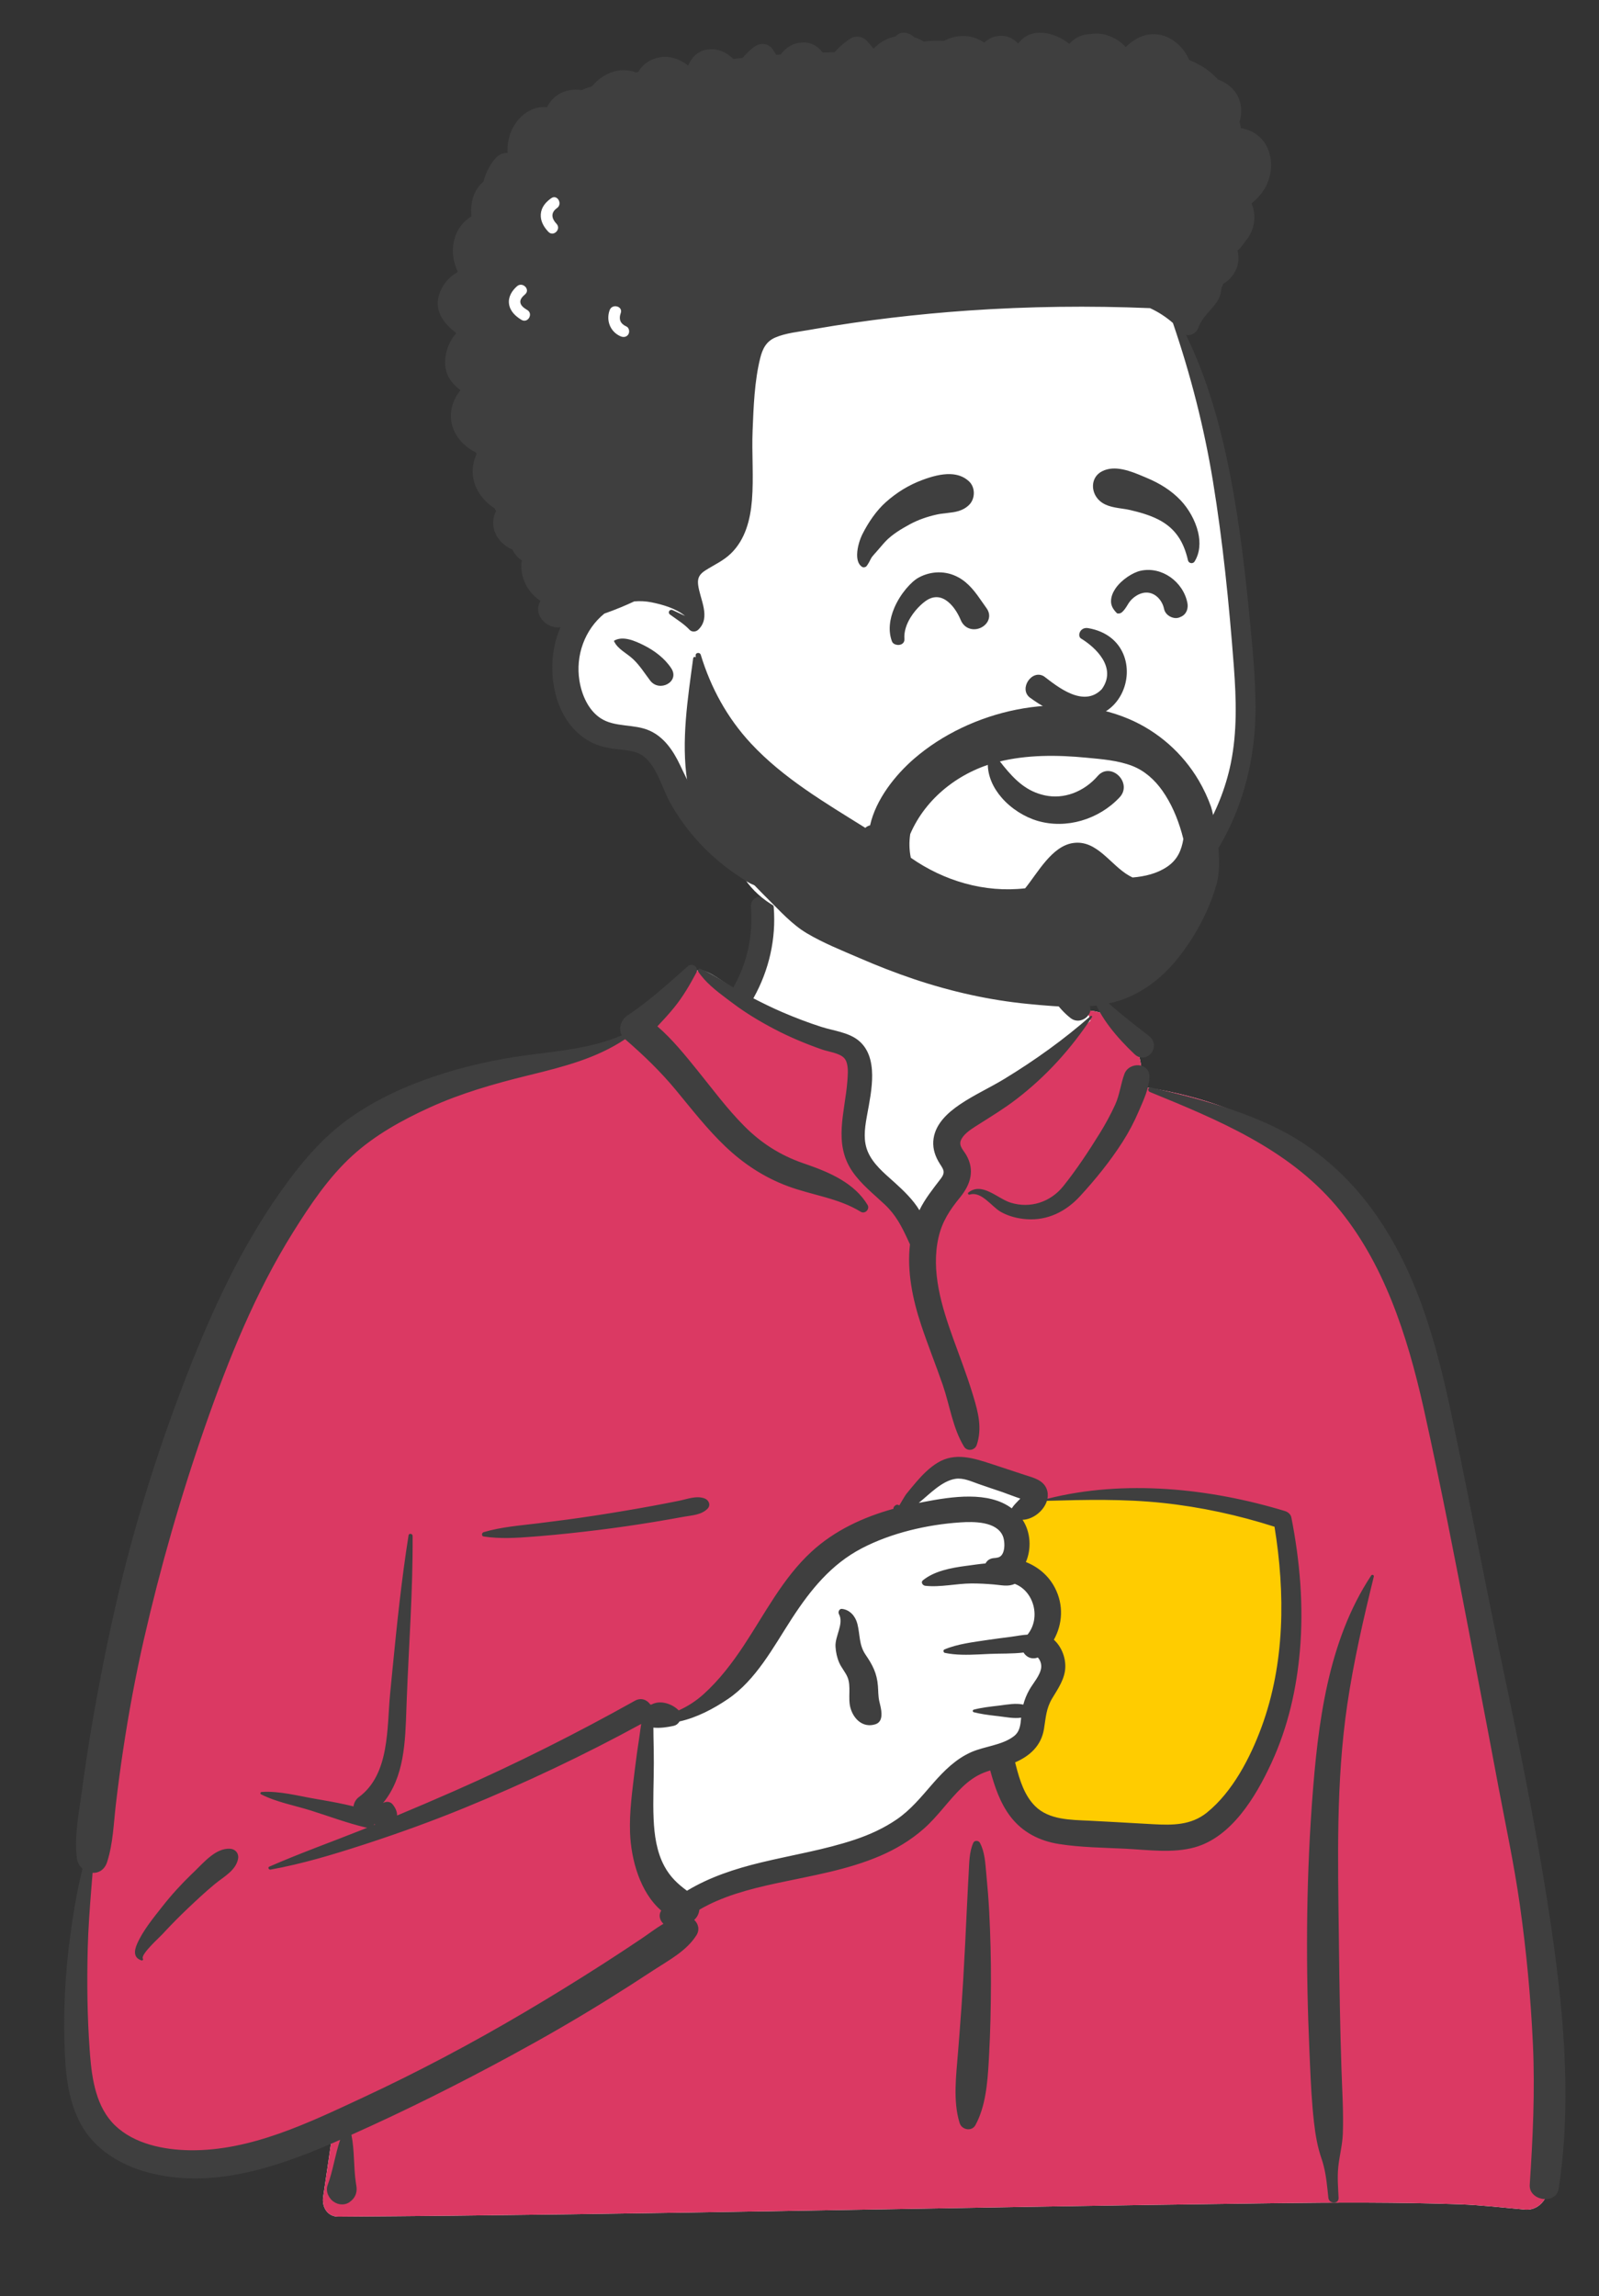
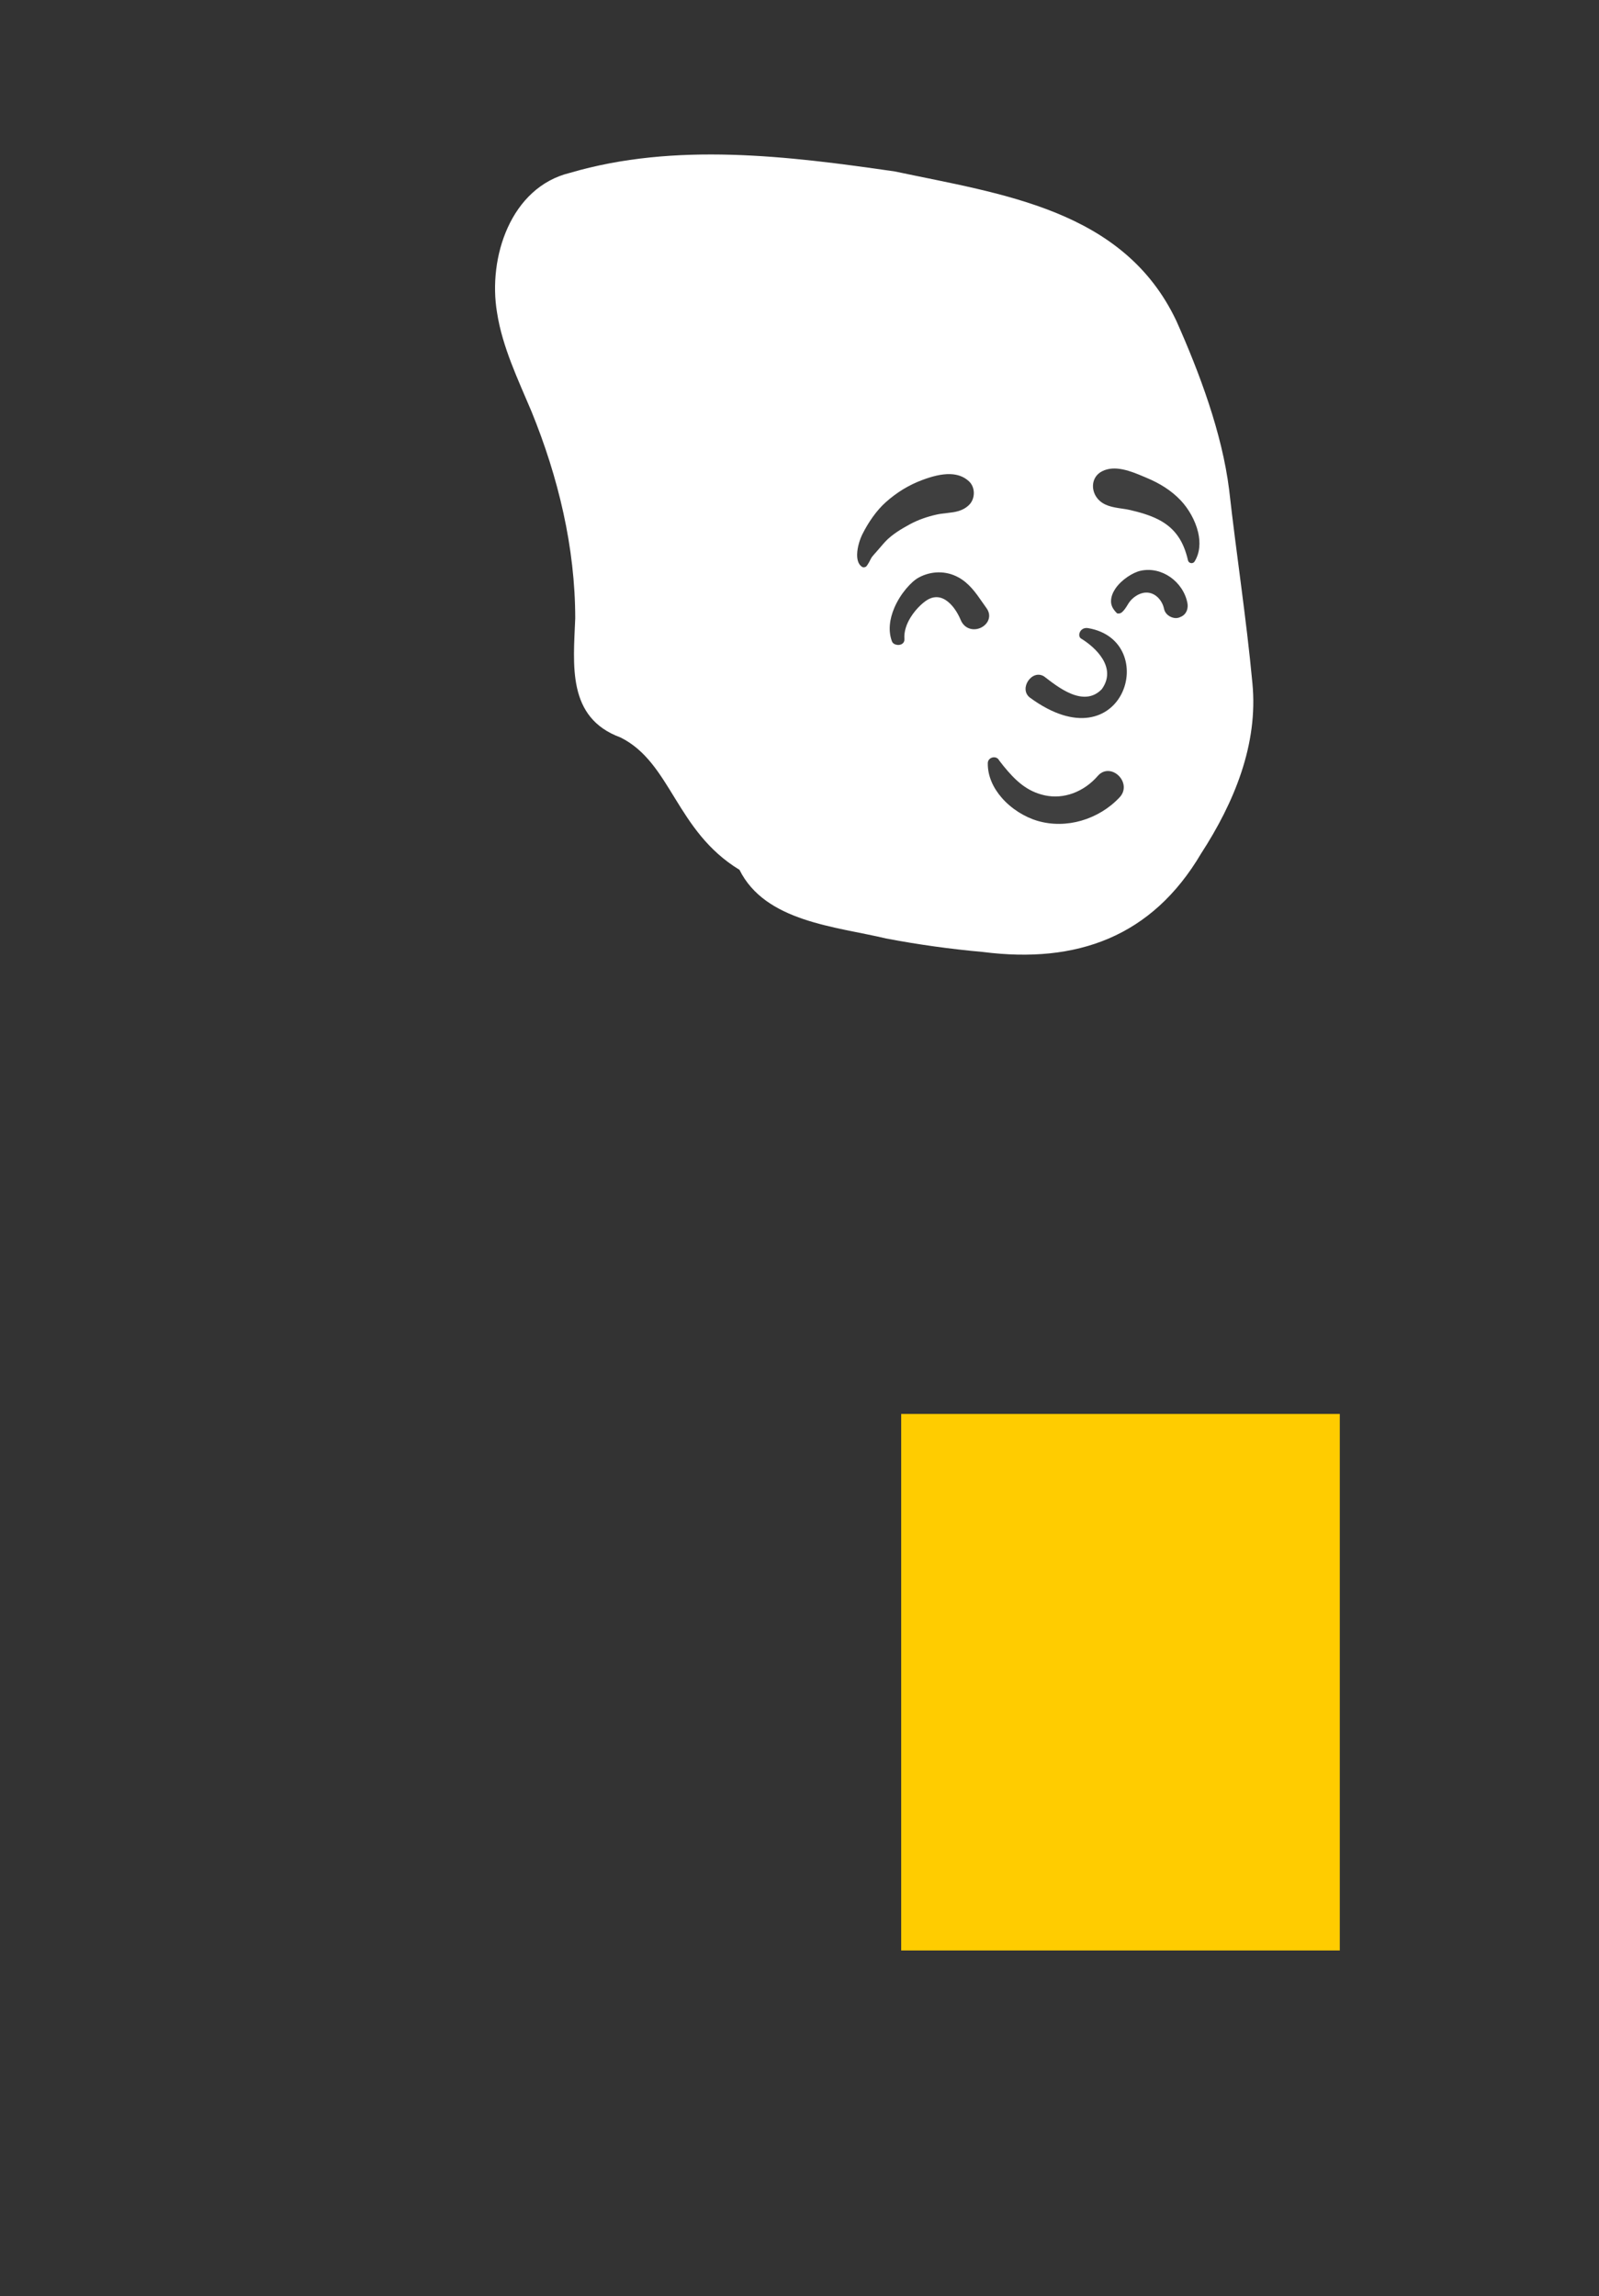
<svg xmlns="http://www.w3.org/2000/svg" width="202" height="290" viewBox="0 0 202 290" fill="none">
  <rect x="0" y="0" width="202" height="290" fill="#333333" stroke="none" />
  <rect x="113.846" y="178.586" width="55.408" height="67.763" fill="#FFCC00" />
-   <path fill-rule="evenodd" clip-rule="evenodd" d="M97.685 112.306C103.658 107.789 118.653 105.758 125.027 110.107C131.323 114.474 132.01 121.537 134.944 128.034C137.712 126.738 142.283 128.594 143.086 131.145C144.081 132.348 144.126 135.729 144.812 137.346C174.68 142.068 179.214 165.193 182.809 191.447C187.565 218.089 198.361 244.672 193.675 272.086C194.285 272.964 194.767 273.817 195.212 274.83C196.279 276.632 194.905 279.184 192.753 279.085C189.968 278.842 187.21 278.511 184.412 278.407C176.655 278.14 168.891 278.172 161.131 278.269L160.073 278.283C120.965 278.767 81.859 279.719 42.749 279.972C41.33 279.974 40.636 278.71 40.825 277.464C41.207 274.954 41.561 272.443 41.93 269.932C32.68 272.358 22.846 272.969 13.621 270.187C12.976 269.534 15.125 269.888 15.466 269.789C6.976 264.028 9.512 251.891 10.264 243.15C14.94 213.197 16.588 180.056 34.655 154.496C42.471 144.066 53.929 135.807 67.096 133.949L67.462 133.899C71.312 133.39 75.603 133.225 78.969 131.145C82.755 128.144 84.368 122.598 88.351 122.546C89.666 122.529 91.455 124.181 93.38 125.303C93.524 122.835 94.863 120.752 95.159 118.839L95.183 118.675C95.492 116.444 95.069 114.437 97.685 112.306ZM161.873 192.239C153.48 186.448 131.797 189.358 131.301 189.682C130.208 190.396 129.737 190.459 129.146 191.386C128.563 191.463 127.98 191.543 127.397 191.625C126.228 192.004 127.094 193.432 128.444 192.922C127.632 196.4 130.022 198.874 130.974 202.312C131.282 203.429 130.985 205.437 130.974 206.578C131.066 208.032 132.685 209.75 132.415 211.209C131.456 216.397 126.249 221.458 128.444 226.489C129.898 229.33 134.272 230.779 137.18 231.745C143.204 234.041 153.701 231.659 157.202 226.489C159.069 223.731 161.232 216.775 162.345 214.618L162.592 211.195C163.2 202.687 163.742 193.528 161.873 192.239Z" fill="white" />
-   <path fill-rule="evenodd" clip-rule="evenodd" d="M88.04 122.562L90.442 124.025L104.393 130.874C107.098 131.626 108.45 132.528 108.45 133.578V144.276C108.45 145.708 110.988 148.952 116.064 154.01L120.754 149.367L120.649 148.759C120.202 146.139 119.979 144.387 119.979 143.502C119.979 142.551 124.567 138.938 133.743 132.664L137.757 128.91L137.329 127.617C139.804 127.734 142.489 129.247 143.086 131.146C144.081 132.349 144.126 135.729 144.812 137.347C174.68 142.068 179.214 165.194 182.809 191.448C187.565 218.089 198.361 244.672 193.675 272.086C194.285 272.964 194.767 273.817 195.212 274.83C196.279 276.633 194.905 279.184 192.753 279.086C189.968 278.843 187.21 278.511 184.412 278.408C176.655 278.14 168.891 278.172 161.131 278.27L160.073 278.284C120.965 278.767 81.859 279.72 42.749 279.973C41.33 279.975 40.636 278.711 40.825 277.464C41.207 274.954 41.561 272.443 41.93 269.932C32.68 272.359 22.846 272.969 13.621 270.187C12.976 269.534 15.125 269.888 15.466 269.789C6.976 264.028 9.512 251.892 10.264 243.15C14.94 213.197 16.588 180.056 34.655 154.497C42.471 144.066 53.929 135.808 67.096 133.949L67.462 133.9L67.83 133.852C71.583 133.378 75.709 133.16 78.969 131.146C82.655 128.223 84.281 122.889 88.04 122.562ZM121.469 185.352C120.1 185.352 117.298 187.462 113.062 191.683L112.688 191.854C107.568 194.216 104.175 196.265 102.511 198.001L102.452 198.064C100.771 199.855 97.442 204.618 92.465 212.352L85.258 216.585H82.531L80.589 230.571L85.258 240.557L95.832 237.02L113.062 232.51L122.948 222.548L128.526 220.689C127.849 222.63 127.604 224.562 128.445 226.489C129.899 229.33 134.272 230.779 137.18 231.745C143.205 234.042 153.702 231.659 157.202 226.489C159.069 223.731 161.232 216.775 162.345 214.618L162.665 210.172C163.24 201.967 163.667 193.477 161.874 192.239C153.48 186.448 131.798 189.358 131.301 189.682C130.208 190.396 129.738 190.459 129.146 191.386L128.841 191.427L130.561 189.109L129.952 188.786C125.605 186.496 122.777 185.352 121.469 185.352ZM128.445 192.923C127.668 196.253 129.825 198.662 130.845 201.878L128.238 196.922L128.238 192.987C128.306 192.971 128.375 192.949 128.445 192.923Z" fill="#DB3963" />
-   <path fill-rule="evenodd" clip-rule="evenodd" d="M86.889 122.044C87.469 121.534 88.326 122.175 87.958 122.863C87.131 124.41 86.282 125.876 85.171 127.244C84.498 128.073 83.777 128.858 83.046 129.633C84.921 131.245 86.53 133.246 88.049 135.121C89.992 137.52 91.829 140.02 94.01 142.214C96.16 144.379 98.538 145.892 101.414 146.901L101.994 147.101C104.883 148.108 107.97 149.468 109.598 152.184C109.919 152.72 109.273 153.382 108.73 153.047C105.9 151.308 102.576 150.958 99.496 149.808C96.522 148.698 93.928 146.989 91.637 144.808C89.35 142.63 87.429 140.153 85.425 137.728C83.444 135.33 81.311 133.282 78.968 131.253C75.352 133.669 71.224 134.72 67.027 135.753L66.569 135.865C62.366 136.899 58.187 138.099 54.244 139.898C50.768 141.484 47.349 143.378 44.518 145.96C41.513 148.699 39.173 152.198 37.032 155.619C32.243 163.274 28.876 171.66 25.912 180.148C22.829 188.977 20.25 197.983 18.168 207.096C17.109 211.731 16.249 216.399 15.543 221.1C15.203 223.364 14.9 225.633 14.635 227.907C14.351 230.335 14.286 232.833 13.536 235.168C13.215 236.169 12.456 236.584 11.696 236.548L11.541 238.466C11.336 241.022 11.146 243.579 11.081 246.151C10.974 250.428 11.023 254.692 11.332 258.96L11.376 259.542C11.62 262.657 12.164 266.156 14.522 268.437C16.964 270.799 20.72 271.542 24.012 271.584C31.679 271.684 39.059 268.086 45.843 264.93C52.831 261.679 59.627 258.071 66.26 254.158C69.639 252.165 72.98 250.106 76.279 247.987C77.898 246.947 79.506 245.889 81.101 244.814C82.015 244.199 82.881 243.524 83.811 242.978C83.356 242.556 83.152 241.893 83.534 241.315C80.845 238.996 79.725 234.859 79.594 231.512C79.489 228.81 79.889 226.115 80.205 223.438C80.365 222.089 80.561 220.741 80.766 219.398C80.847 218.867 80.909 218.299 81.003 217.739C73.741 221.702 66.276 225.231 58.613 228.367C54.685 229.974 50.707 231.419 46.673 232.744L45.856 233.011C42.035 234.253 38.122 235.427 34.171 236.137C33.96 236.175 33.788 235.865 34.014 235.766C37.864 234.079 41.847 232.656 45.755 231.102L46.397 230.843C46.323 230.839 46.247 230.828 46.167 230.809C43.875 230.26 41.601 229.414 39.353 228.701C37.267 228.039 34.924 227.624 32.974 226.625C32.824 226.548 32.908 226.341 33.054 226.331C35.245 226.18 37.624 226.815 39.773 227.188L40.581 227.328C41.933 227.565 43.315 227.82 44.661 228.152C44.709 227.704 44.961 227.255 45.32 226.991C49.263 224.091 48.862 218.233 49.284 213.914L49.597 210.707C50.147 205.095 50.729 199.484 51.613 193.914C51.66 193.616 52.123 193.702 52.125 193.982C52.171 200.887 51.646 207.76 51.383 214.654L51.342 215.785C51.197 220.039 51.083 224.456 48.385 227.729C48.763 227.51 49.273 227.51 49.578 227.871C49.954 228.315 50.17 228.814 50.164 229.303C52.601 228.288 55.028 227.246 57.444 226.184C65.209 222.767 72.811 218.944 80.212 214.807C81.009 214.362 81.766 214.711 82.16 215.298L82.216 215.29C82.226 215.289 82.236 215.288 82.246 215.288L82.302 215.286C82.304 215.286 82.306 215.286 82.308 215.286C83.35 214.717 84.769 215.122 85.663 215.951C85.69 215.976 85.712 216.003 85.736 216.03C86.868 215.525 87.924 214.844 88.884 213.98C90.846 212.214 92.509 210.029 93.958 207.839C96.627 203.804 98.894 199.318 102.5 195.997C105.429 193.298 109.061 191.618 112.871 190.564C112.855 190.453 112.897 190.335 112.974 190.257C113.17 190.058 113.31 189.989 113.563 190.11C113.583 190.12 113.595 190.133 113.603 190.148L113.975 189.517C114.178 189.174 114.386 188.83 114.458 188.739C114.891 188.198 115.336 187.661 115.788 187.136C116.554 186.246 117.428 185.368 118.439 184.751C120.653 183.4 122.98 184.164 125.256 184.903C126.631 185.349 128.002 185.81 129.375 186.262L129.516 186.308C130.54 186.635 131.738 186.921 132.196 187.998C132.377 188.424 132.405 188.867 132.321 189.296C142.043 186.84 152.842 187.968 162.33 190.851C162.694 190.961 163.058 191.259 163.135 191.65C164.222 197.186 164.706 202.864 164.214 208.495C163.79 213.356 162.705 218.119 160.662 222.569L160.546 222.821C158.625 226.945 155.581 232.028 150.932 233.321C148.125 234.102 145.021 233.641 142.158 233.498C139.376 233.359 136.532 233.339 133.776 232.905C131.322 232.518 129.171 231.425 127.654 229.443C126.346 227.733 125.657 225.667 125.092 223.611C124.834 223.693 124.577 223.779 124.325 223.878C123.258 224.291 122.355 224.959 121.538 225.744C119.813 227.403 118.475 229.418 116.67 231.001C115.037 232.434 113.175 233.549 111.178 234.406C107.04 236.181 102.601 236.891 98.225 237.832L97.919 237.898C94.624 238.616 91.261 239.498 88.353 241.201C88.296 241.703 88.066 242.175 87.697 242.484C88.21 242.962 88.427 243.72 87.977 244.431C86.718 246.415 84.549 247.544 82.602 248.813L82.475 248.896C80.56 250.157 78.628 251.393 76.68 252.604C72.72 255.066 68.678 257.393 64.579 259.617C57.985 263.194 51.25 266.569 44.393 269.63C44.804 271.64 44.654 273.714 44.964 275.738L45.011 276.027C45.143 276.778 44.965 277.407 44.444 277.898L44.388 277.948L44.389 277.941L44.34 277.986L44.324 277.999L44.33 277.995C44.27 278.05 44.208 278.101 44.144 278.144L44.064 278.196C43.562 278.498 42.916 278.495 42.402 278.228L42.343 278.196L42.245 278.139C41.566 277.752 41.097 276.791 41.379 276.027C42.071 274.151 42.333 272.149 42.972 270.26L42.465 270.485L41.797 270.774C34.568 273.879 26.537 276.493 18.661 274.377C15.18 273.441 11.928 271.463 10.186 268.238C8.473 265.064 8.23 261.38 8.14 257.85C8.027 253.493 8.262 249.07 8.841 244.75C9.229 241.851 9.699 238.897 10.423 236.027C10.051 235.701 9.777 235.233 9.704 234.653C9.363 231.912 9.961 229.063 10.327 226.336C10.685 223.674 11.081 221.018 11.528 218.369C12.43 213.02 13.479 207.683 14.7 202.397C16.874 192.989 19.744 183.749 23.199 174.729L23.501 173.943C26.694 165.699 30.391 157.631 35.538 150.388C38.001 146.923 40.603 143.782 44.083 141.285C47.342 138.945 51.019 137.261 54.813 135.973C58.612 134.685 62.516 133.821 66.489 133.284C70.524 132.739 74.784 132.404 78.548 130.761C78.072 129.913 78.48 128.768 79.281 128.243C81.978 126.473 84.472 124.171 86.889 122.044ZM173.22 198.992C173.333 198.821 173.601 198.929 173.552 199.13C172.24 204.467 171.009 209.815 170.205 215.253C168.753 225.069 169.02 235.013 169.139 244.902L169.145 245.413C169.206 250.74 169.291 256.067 169.468 261.391C169.558 264.082 169.735 266.799 169.638 269.491C169.586 270.952 169.194 272.333 169.055 273.776C168.933 275.038 169.042 276.319 169.102 277.583C169.143 278.423 167.895 278.387 167.81 277.583L167.701 276.542C167.56 275.226 167.386 273.917 166.951 272.657C166.429 271.142 166.178 269.653 165.997 268.062C165.719 265.624 165.596 263.161 165.489 260.705L165.416 259.007C164.968 248.745 164.984 238.436 165.708 228.185L165.761 227.453C166.478 217.763 167.723 207.294 173.22 198.992ZM145.261 137.921C144.918 137.781 145.038 137.267 145.418 137.356L146.108 137.52C151.163 138.723 156.127 140.026 160.846 142.263C165.567 144.502 169.565 147.845 172.741 151.956C178.916 159.946 181.482 169.656 183.508 179.357C185.759 190.137 187.809 200.956 190.079 211.733L190.501 213.74C192.602 223.777 194.586 233.82 196.048 243.976L196.153 244.712C197.627 255.156 198.513 265.961 196.905 276.432C196.587 278.503 193.116 277.987 193.251 275.941C193.643 270.024 193.924 264.138 193.653 258.208C193.381 252.277 192.821 246.372 191.986 240.493C191.283 235.545 190.236 230.659 189.309 225.75L189.164 224.975C188.388 220.8 187.587 216.63 186.789 212.459L185.596 206.214C183.807 196.863 181.984 187.505 179.924 178.213L179.802 177.666C177.785 168.727 174.813 159.362 168.765 152.264C162.628 145.059 153.843 141.431 145.261 137.921ZM122.961 232.741C123.109 232.415 123.625 232.45 123.784 232.741C124.406 233.881 124.475 235.335 124.592 236.622L124.605 236.754C124.754 238.324 124.887 239.899 124.968 241.474C125.121 244.463 125.195 247.448 125.186 250.441C125.176 253.508 125.114 256.572 124.947 259.634L124.902 260.455C124.75 263.116 124.495 266.085 123.222 268.412C122.759 269.258 121.5 269.009 121.232 268.154C120.354 265.353 120.805 262.032 121.03 259.163L121.205 256.925C121.378 254.686 121.543 252.447 121.674 250.205C121.854 247.139 122.002 244.07 122.144 241.002C122.191 240.006 122.241 239.009 122.294 238.013L122.375 236.518C122.444 235.268 122.439 233.897 122.961 232.741ZM24.207 236.711L24.596 236.338C25.79 235.178 27.298 233.391 29.063 233.502C29.766 233.546 30.215 234.126 30.069 234.814C29.757 236.283 28.247 237.046 27.161 237.943C25.97 238.926 24.848 239.976 23.729 241.037C22.735 241.977 21.78 242.944 20.847 243.941L20.499 244.316C20.165 244.679 17.784 246.817 18.042 247.371L18.056 247.396C18.127 247.503 18.008 247.649 17.889 247.611C16.861 247.289 16.926 246.414 17.314 245.528C18.061 243.824 19.368 242.249 20.51 240.794C21.649 239.343 22.881 237.992 24.207 236.711ZM126.685 193.997C125.89 192.132 122.962 192.171 121.3 192.283C117.114 192.563 112.585 193.615 108.861 195.558C105 197.573 102.399 200.8 100.071 204.369L99.963 204.537C97.694 208.039 95.51 212.184 91.958 214.592C90.149 215.818 88.036 216.938 85.841 217.424C85.69 217.687 85.446 217.895 85.126 217.971L84.977 218.005C84.352 218.142 83.381 218.293 82.542 218.203C82.547 218.61 82.543 219.015 82.554 219.401C82.583 220.507 82.596 221.619 82.596 222.726C82.596 225.046 82.471 227.371 82.568 229.69C82.654 231.742 82.946 233.886 83.938 235.72C84.666 237.066 85.626 237.956 86.785 238.807C89.637 237.081 92.862 236.029 96.134 235.238C100.092 234.281 104.145 233.642 108.013 232.345C109.874 231.721 111.664 230.904 113.286 229.794C115.007 228.615 116.321 227.02 117.674 225.461L117.885 225.218C119.265 223.646 120.772 222.142 122.722 221.289C124.402 220.555 126.616 220.424 128.085 219.288C128.853 218.694 128.918 217.831 128.998 216.948C128.058 217.081 127.062 216.867 126.124 216.758L125.638 216.702C124.752 216.597 123.886 216.482 123.013 216.258C122.851 216.216 122.851 215.974 123.013 215.932C124.044 215.667 125.067 215.555 126.124 215.432L126.373 215.401C127.329 215.276 128.335 215.088 129.274 215.297C129.442 214.661 129.685 214.054 130.026 213.445C130.505 212.591 131.411 211.621 131.534 210.623C131.57 210.325 131.5 209.973 131.359 209.71L131.31 209.62C131.25 209.514 131.18 209.407 131.077 209.341C131.065 209.354 131.041 209.369 130.989 209.385C130.267 209.611 129.636 209.26 129.302 208.719C127.883 208.894 126.333 208.835 125.002 208.894L123.656 208.958C122.218 209.024 120.714 209.052 119.363 208.764C119.174 208.724 119.117 208.412 119.306 208.332C120.967 207.626 122.983 207.401 124.762 207.13C125.755 206.978 126.756 206.863 127.752 206.729C128.416 206.64 129.12 206.494 129.807 206.458C131.531 204.328 130.602 200.966 128.204 200.049C127.33 200.43 126.544 200.208 125.59 200.127C124.637 200.046 123.682 199.991 122.725 199.995C120.808 200.003 118.777 200.504 116.878 200.288C116.569 200.253 116.282 199.845 116.59 199.596C118.043 198.418 120.125 198.034 121.97 197.783L122.352 197.733C122.971 197.652 123.723 197.535 124.503 197.465C124.679 197.123 124.996 196.865 125.471 196.801C125.612 196.781 125.754 196.77 125.896 196.758L125.894 196.744C127.053 196.689 127.003 194.744 126.685 193.997ZM47.308 230.384C47.287 230.415 47.265 230.445 47.241 230.474L47.204 230.516L47.395 230.44L47.308 230.384ZM146.918 189.829C142.038 189.308 137.151 189.418 132.256 189.558C131.864 190.829 130.502 191.913 129.181 191.954C130.215 193.517 130.322 195.633 129.597 197.29C131.137 197.899 132.463 198.992 133.268 200.55C134.385 202.708 134.239 205.11 133.135 207.105C134.077 207.952 134.633 209.327 134.577 210.623C134.515 212.069 133.648 213.303 132.927 214.5C132.148 215.794 132.122 216.934 131.883 218.383C131.532 220.504 130.092 221.791 128.238 222.594L128.337 222.979C128.815 224.827 129.409 226.776 130.775 228.127C132.532 229.865 135.258 229.849 137.579 229.959L137.691 229.964C139.817 230.07 141.942 230.193 144.067 230.313L145.661 230.402C148.107 230.535 150.457 230.551 152.454 228.945C155.715 226.323 157.951 221.983 159.366 218.142C162.335 210.078 162.371 201.23 161.008 192.832C156.436 191.368 151.692 190.338 146.918 189.829ZM106.332 203.206L106.368 203.209C107.373 203.323 108.063 204.131 108.309 205.089C108.666 206.483 108.491 207.742 109.35 209C110.234 210.293 110.778 211.329 110.906 212.926C110.959 213.584 110.935 214.24 111.082 214.883L111.189 215.334C111.302 215.815 111.395 216.278 111.339 216.794C111.287 217.265 111.056 217.631 110.581 217.782C109.032 218.274 107.835 217.141 107.435 215.707C107.09 214.468 107.551 212.992 107.063 211.829C106.793 211.185 106.295 210.646 106.013 209.996C105.734 209.353 105.594 208.681 105.549 207.982C105.464 206.659 106.642 205.07 105.985 203.872C105.845 203.616 106.004 203.199 106.332 203.206ZM85.754 189.558C86.803 189.346 87.993 188.861 89.028 189.264C89.559 189.472 89.822 190.116 89.373 190.564C88.593 191.34 87.459 191.383 86.408 191.567L86.316 191.583C85.073 191.811 83.829 192.028 82.582 192.233C80.237 192.619 77.887 192.96 75.528 193.25C73.106 193.547 70.677 193.812 68.244 194.012L67.302 194.088C65.248 194.252 63.109 194.375 61.093 194.062C60.8 194.017 60.847 193.593 61.093 193.519C63.302 192.855 65.725 192.677 68.008 192.396C70.436 192.097 72.86 191.781 75.277 191.406C77.691 191.032 80.101 190.63 82.503 190.186C83.588 189.985 84.672 189.776 85.754 189.558ZM123.608 187.426C122.688 187.102 121.675 186.623 120.677 186.783C118.957 187.06 117.426 188.725 116.064 189.821L116.748 189.689C120.246 189.021 124.879 188.302 127.816 190.511C127.824 190.498 127.829 190.485 127.838 190.473C128.075 190.115 128.35 189.836 128.649 189.53C128.678 189.503 128.706 189.476 128.733 189.447L128.895 189.276L128.525 189.149C127.732 188.871 126.794 188.512 126.645 188.459L126.635 188.456C125.625 188.116 124.614 187.78 123.608 187.426ZM94.865 114.599C94.721 112.76 97.603 112.775 97.746 114.599C98.057 118.581 97.155 122.525 95.213 126.016C95.199 126.041 95.183 126.064 95.168 126.088C96.383 126.715 97.611 127.317 98.867 127.856C100.473 128.544 102.11 129.172 103.776 129.704C105.283 130.185 107.139 130.375 108.406 131.377C111.077 133.49 110.074 137.874 109.56 140.716L109.48 141.165C109.224 142.627 109.039 144.128 109.66 145.531C110.323 147.03 111.663 148.143 112.859 149.215L113.101 149.433C114.16 150.391 115.371 151.556 116.148 152.856C116.857 151.399 117.825 150.209 118.847 148.869C119.577 147.912 119.057 147.597 118.533 146.663C118.029 145.763 117.782 144.805 117.94 143.779C118.231 141.885 119.756 140.516 121.273 139.488C123.066 138.274 125.066 137.375 126.918 136.246C130.725 133.926 134.433 131.274 137.773 128.328C137.865 128.246 138.025 128.353 137.951 128.464C135.313 132.45 132.219 135.894 128.416 138.818C126.875 140.003 125.255 140.986 123.625 142.02L123.156 142.319C122.501 142.74 121.685 143.303 121.389 144.02C121.091 144.741 121.726 145.285 122.068 145.883C123.153 147.78 122.63 149.55 121.343 151.159L121.283 151.233C120.004 152.798 119.034 154.254 118.571 156.253C117.575 160.549 118.962 165.024 120.414 169.056L120.472 169.215C121.257 171.389 122.092 173.547 122.775 175.756L122.963 176.366C123.581 178.398 124.088 180.402 123.394 182.491C123.158 183.202 122.182 183.37 121.777 182.701C120.347 180.343 119.991 177.505 119.095 174.912C118.221 172.385 117.218 169.904 116.375 167.367C115.288 164.1 114.561 160.584 114.956 157.157C114.944 157.137 114.931 157.118 114.922 157.097L114.645 156.496C113.891 154.87 113.163 153.449 111.791 152.152C110.361 150.8 108.808 149.602 107.683 147.965C105.238 144.408 106.75 140.452 107.045 136.563L107.079 136.086C107.132 135.279 107.162 134.181 106.631 133.623C106.033 132.993 104.632 132.833 103.84 132.554C101.791 131.835 99.773 130.996 97.85 129.988C96.02 129.03 94.247 127.97 92.597 126.729L91.76 126.104C90.44 125.115 89.071 124.035 88.186 122.689C88.084 122.534 88.258 122.284 88.443 122.358C89.92 122.953 91.269 123.9 92.651 124.723C92.672 124.673 92.697 124.623 92.725 124.572C94.435 121.499 95.138 118.094 94.865 114.599ZM142.042 135.653C142.631 134.05 145.313 134.174 145.206 136.078C145.124 137.541 144.498 138.861 143.927 140.189L143.865 140.332C143.275 141.716 142.593 143.015 141.777 144.283C140.218 146.708 138.392 148.958 136.442 151.081C134.674 153.007 132.353 154.184 129.679 153.988C128.552 153.906 127.414 153.621 126.427 153.062C125.254 152.398 123.981 150.404 122.484 150.887C122.34 150.933 122.205 150.723 122.33 150.623C124.057 149.242 126.018 151.384 127.671 151.9C130.163 152.677 132.721 151.818 134.324 149.817C135.999 147.728 137.54 145.389 138.948 143.115C139.662 141.96 140.315 140.761 140.878 139.526C141.446 138.279 141.575 136.924 142.042 135.653ZM138.024 125.79C137.952 125.569 138.228 125.358 138.424 125.485C139.559 126.219 140.543 127.188 141.59 128.038C142.751 128.981 143.921 129.905 145.11 130.814C146.842 132.14 144.833 134.582 143.308 133.133C141.221 131.151 138.936 128.56 138.024 125.79ZM131.793 118.034C132.254 116.268 134.982 116.996 134.584 118.741L134.571 118.795C133.818 121.677 134.89 124.612 137.179 126.481L137.263 126.549C138.711 127.7 136.66 129.711 135.226 128.572C132.097 126.084 130.795 121.859 131.793 118.034Z" fill="#3F3F3F" />
  <path fill-rule="evenodd" clip-rule="evenodd" d="M155.271 61.818C154.375 54.7 151.56 47.143 148.599 40.508C141.941 26.478 126.7 24.546 113.036 21.654C99.553 19.7 85.275 17.936 71.995 21.834C64.529 23.654 61.613 32.503 62.791 39.486C63.464 43.838 65.454 47.956 67.151 51.989C70.525 60.271 72.665 69.138 72.668 78.105C72.437 83.964 71.606 90.653 78.372 93.135C84.811 96.321 85.355 104.959 93.417 109.86C96.677 116.432 105.557 117.011 111.948 118.535C115.988 119.304 120.073 119.871 124.169 120.237C136.031 121.749 145.519 118.329 151.728 107.813C155.883 101.413 158.978 94.023 158.213 86.267C157.452 78.1 156.184 69.975 155.271 61.818Z" fill="white" />
-   <path fill-rule="evenodd" clip-rule="evenodd" d="M113.138 4.603C113.815 3.839 114.858 4.101 115.491 4.705C115.903 4.826 116.303 5.006 116.68 5.244C117.532 5.135 118.426 5.135 119.262 5.165C119.465 5.052 119.682 4.951 119.918 4.865C121.609 4.25 123.105 4.562 124.34 5.386C124.934 4.826 125.685 4.474 126.644 4.528C127.5 4.575 128.109 4.976 128.632 5.504C129.153 4.756 129.996 4.222 131.046 4.148C132.513 4.044 133.924 4.63 135.093 5.536C135.774 4.759 136.702 4.312 137.737 4.307C138.418 4.184 139.137 4.233 139.786 4.428C140.729 4.711 141.556 5.242 142.215 5.931C143.258 4.937 144.535 4.222 146.007 4.326C147.912 4.463 149.491 5.857 150.225 7.573C151.514 8.087 152.704 8.82 153.699 9.865C153.752 9.92 153.803 9.978 153.856 10.036C154.392 10.233 154.897 10.512 155.341 10.879C156.748 12.045 157.062 13.732 156.596 15.385C156.662 15.649 156.717 15.918 156.768 16.187C158.086 16.387 159.284 17.144 159.965 18.377C160.897 20.068 160.713 22.298 159.704 23.913C159.27 24.608 158.719 25.193 158.101 25.705C158.8 27.286 158.464 29.173 157.337 30.452C157.062 30.893 156.725 31.291 156.345 31.651C156.764 33.285 156.019 34.972 154.532 35.846L154.404 36.163C154.383 36.215 154.361 36.267 154.339 36.319C154.322 36.387 154.302 36.452 154.282 36.517C154.247 37.097 154.055 37.667 153.674 38.203C152.894 39.302 151.927 40.019 151.414 41.302L151.363 41.437C151.142 42.044 150.431 42.473 149.824 42.285C153.192 49.167 154.957 56.825 156.169 64.33C156.773 68.074 157.24 71.831 157.618 75.603L157.989 79.359C158.315 82.697 158.606 86.046 158.608 89.395C158.612 96.972 156.435 104.26 151.76 110.289C147.339 115.989 141.084 120.12 134.016 121.746C126.72 123.424 118.161 122.763 111.618 118.923C109.688 117.794 111.378 115.078 113.341 115.987C117.057 117.707 120.833 118.986 124.953 119.271C128.968 119.552 132.993 119.053 136.8 117.745C143.1 115.581 148.46 111.046 151.905 105.399C153.602 102.616 154.831 99.596 155.486 96.405C156.3 92.427 156.177 88.316 155.878 84.288L155.858 84.013C155.266 76.251 154.486 68.442 153.226 60.757C152.112 53.962 150.399 47.304 148.175 40.794C147.304 40.031 146.329 39.4 145.286 38.92C137.65 38.602 130 38.695 122.374 39.22C115.87 39.67 109.397 40.431 102.974 41.541L102.286 41.661C100.864 41.913 99.284 42.057 97.945 42.627C96.795 43.117 96.329 44.059 96.04 45.217C95.31 48.147 95.199 51.352 95.076 54.356C94.955 57.292 95.228 60.253 94.992 63.179C94.791 65.628 94.161 68.134 92.338 69.905C91.384 70.833 90.211 71.34 89.11 72.044C88.398 72.498 88.096 72.966 88.188 73.808C88.386 75.648 89.875 77.967 88.202 79.543C87.908 79.82 87.398 79.856 87.108 79.543C86.418 78.796 85.464 78.227 84.646 77.623C84.303 77.374 84.588 76.888 84.976 77.061C85.488 77.29 86.01 77.559 86.543 77.794C85.365 76.828 83.689 76.355 82.294 76.073C81.591 75.934 80.853 75.893 80.121 75.958C79.58 76.215 79.027 76.453 78.474 76.686C77.772 76.98 77.062 77.246 76.347 77.499C73.868 79.51 72.684 82.78 73.201 85.979C73.484 87.745 74.302 89.665 75.845 90.696C77.673 91.916 80.121 91.392 82.096 92.298C83.945 93.146 85.071 94.86 85.913 96.633L86.264 97.372C87.047 99.006 87.851 100.598 88.919 102.085C90.155 103.808 91.669 105.356 93.321 106.685C94.122 107.328 94.976 107.907 95.859 108.434L96.1 108.576C96.993 109.097 97.633 109.595 97.693 110.698C97.713 111.082 97.469 111.433 97.155 111.632C95.803 112.485 94.458 111.418 93.333 110.674C92.118 109.871 90.957 108.968 89.883 107.982C87.84 106.113 86.073 103.893 84.713 101.482C83.677 99.647 83.088 97.064 81.451 95.641C80.452 94.773 79.039 94.766 77.791 94.607C76.63 94.459 75.531 94.218 74.498 93.649C70.294 91.325 69.106 85.7 70.103 81.353C70.272 80.62 70.509 79.906 70.801 79.219C69.237 79.478 67.479 77.869 68.114 76.244C68.162 76.122 68.218 76.007 68.271 75.888C67.24 75.213 66.426 74.19 66.04 72.851C65.842 72.159 65.813 71.46 65.917 70.785C65.417 70.451 65.004 69.992 64.739 69.427C63.908 69.045 63.172 68.473 62.732 67.656C62.124 66.529 62.201 65.491 62.664 64.556C62.599 64.439 62.536 64.319 62.476 64.196C60.774 63.122 59.586 61.271 59.721 59.219C59.765 58.539 59.934 57.926 60.194 57.374C60.173 57.304 60.151 57.232 60.132 57.162C58.707 56.441 57.529 55.257 57.109 53.676C56.689 52.085 57.184 50.499 58.174 49.278C56.725 48.224 55.853 46.751 56.382 44.523C56.597 43.617 57.029 42.793 57.613 42.098C57.611 42.077 57.606 42.055 57.601 42.033L57.466 41.929C55.677 40.524 54.649 38.734 55.747 36.533C56.24 35.543 56.942 34.853 57.768 34.399L57.809 34.27C57.218 33.008 57.017 31.607 57.425 30.134C57.758 28.921 58.548 27.955 59.557 27.313C59.489 26.77 59.499 26.191 59.608 25.564C59.789 24.504 60.318 23.579 61.09 22.923C61.119 22.783 61.155 22.647 61.197 22.509C61.457 21.671 61.945 20.76 62.51 20.085C62.976 19.525 63.498 19.321 64.135 19.299C64.096 18.783 64.123 18.259 64.229 17.728C64.555 16.089 65.603 14.549 67.155 13.849C67.793 13.563 68.464 13.479 69.111 13.549C69.662 12.396 70.736 11.559 72.057 11.379C72.571 11.307 73.049 11.312 73.489 11.377C73.737 11.261 73.996 11.158 74.266 11.064C74.445 11.002 74.626 10.944 74.807 10.887C75.418 10.132 76.222 9.529 77.161 9.166C78.245 8.746 79.348 8.789 80.326 9.142L80.638 9.077C81.125 8.236 81.903 7.585 83.098 7.289C84.455 6.955 85.848 7.421 86.915 8.27C86.92 8.27 86.925 8.27 86.932 8.267C87.49 7.025 88.444 6.16 90.044 6.22C91.041 6.258 91.942 6.751 92.638 7.453C93.024 7.405 93.41 7.361 93.799 7.318C94.209 6.84 94.666 6.393 95.17 5.992C95.996 5.333 97.07 5.386 97.679 6.314C97.812 6.515 97.935 6.72 98.058 6.924L98.616 6.886C99.272 6.004 100.168 5.408 101.395 5.36C102.52 5.314 103.321 5.862 103.932 6.628C104.43 6.616 104.929 6.607 105.429 6.6C106.011 5.929 106.697 5.338 107.479 4.848C108.078 4.473 108.962 4.601 109.447 5.1C109.775 5.44 110.08 5.795 110.364 6.162C111.095 5.346 112.083 4.808 113.138 4.603ZM77.602 80.908C78.73 80.269 80.246 80.961 81.338 81.504C82.668 82.165 83.989 83.162 84.802 84.412C85.91 86.113 83.305 87.488 82.139 85.962C81.422 85.022 80.85 84.076 79.981 83.254C79.186 82.499 78.034 81.995 77.578 81C77.561 80.966 77.566 80.928 77.602 80.908ZM78.394 39.614L78.415 39.554C78.736 38.681 77.336 38.304 77.018 39.17C76.537 40.482 77.092 41.909 78.394 42.476C78.755 42.633 79.168 42.578 79.385 42.217C79.568 41.913 79.483 41.386 79.126 41.231C78.393 40.912 78.147 40.349 78.394 39.614ZM66.338 37.173C67.039 36.557 66.011 35.541 65.314 36.153C64.664 36.725 64.181 37.501 64.306 38.394C64.434 39.303 65.124 39.946 65.878 40.4C66.678 40.881 67.407 39.635 66.609 39.154L66.52 39.1C66.185 38.893 65.793 38.609 65.736 38.202C65.676 37.769 66.044 37.431 66.338 37.173ZM70.315 26.318L70.364 26.282C71.117 25.747 70.394 24.496 69.633 25.037C68.935 25.532 68.376 26.176 68.317 27.064C68.259 27.928 68.701 28.676 69.278 29.283C69.92 29.959 70.943 28.938 70.302 28.264C69.678 27.607 69.556 26.89 70.315 26.318Z" fill="#3F3F3F" />
  <path fill-rule="evenodd" clip-rule="evenodd" d="M136.6 103.652C134.818 104.165 132.904 104.211 131.088 103.681C129.44 103.201 127.748 102.144 126.535 100.745C125.457 99.503 124.76 97.993 124.787 96.381C124.79 96.197 124.856 96.043 124.958 95.924C125.068 95.796 125.221 95.708 125.386 95.669C125.554 95.63 125.733 95.644 125.885 95.713C126.023 95.775 126.141 95.88 126.214 96.034C126.401 96.278 126.586 96.517 126.773 96.75C128.271 98.588 129.723 99.961 131.976 100.454C133.199 100.721 134.42 100.603 135.541 100.195C136.74 99.758 137.824 98.99 138.674 98.008C139.058 97.564 139.511 97.383 139.954 97.38C140.457 97.376 140.953 97.608 141.327 97.979C141.695 98.343 141.941 98.838 141.963 99.356C141.983 99.81 141.834 100.285 141.437 100.708C140.129 102.103 138.434 103.125 136.6 103.652ZM136.545 80.634C138.373 81.737 141.157 84.309 139.191 87.043C136.877 89.454 133.546 86.69 131.905 85.439C130.383 84.471 128.673 86.963 130.085 88.094C141.946 96.816 146.76 80.922 137.47 79.337C136.447 79.162 136.067 80.293 136.545 80.634ZM119.453 75.781C118.866 75.408 118.175 75.28 117.41 75.626C116.811 75.896 115.762 76.797 115.032 77.981C114.532 78.791 114.178 79.741 114.252 80.731C114.269 80.961 114.183 81.131 114.048 81.256C113.942 81.355 113.788 81.428 113.607 81.45C113.454 81.47 113.282 81.452 113.142 81.409C112.877 81.327 112.736 81.155 112.683 81.016C112.172 79.667 112.392 78.162 112.965 76.805C113.738 74.972 115.143 73.438 116.063 72.943C117.637 72.096 119.495 72.057 121.072 72.92C122.414 73.654 123.253 74.84 124.088 76.049C124.265 76.305 124.442 76.56 124.624 76.811C124.988 77.313 125.025 77.811 124.883 78.238C124.727 78.711 124.328 79.11 123.829 79.319C123.368 79.512 122.832 79.54 122.359 79.341C121.959 79.174 121.591 78.847 121.359 78.292C120.968 77.359 120.316 76.329 119.453 75.781ZM149.278 77.858C148.876 78.066 148.561 78.129 148.115 77.996C147.868 77.922 147.624 77.781 147.433 77.592C147.244 77.404 147.108 77.17 147.055 76.911C146.924 76.271 146.572 75.672 146.069 75.282C145.64 74.948 145.098 74.771 144.497 74.871C143.849 74.979 143.231 75.392 142.805 75.879C142.663 76.042 142.551 76.227 142.439 76.411C142.23 76.754 142.026 77.074 141.737 77.326C141.627 77.422 141.462 77.489 141.302 77.489C141.237 77.489 141.171 77.478 141.108 77.459C140.462 76.816 140.338 76.328 140.359 75.843C140.381 75.336 140.583 74.822 140.908 74.342C141.672 73.217 143.123 72.295 144.102 72.086C145.442 71.799 146.774 72.143 147.841 72.887C148.939 73.652 149.753 74.84 150.007 76.178C150.068 76.501 150.042 76.849 149.918 77.15C149.797 77.445 149.587 77.698 149.278 77.858ZM122.41 63.786C121.605 64.564 120.653 64.685 119.69 64.792C119.154 64.852 118.727 64.901 118.307 64.995C117.151 65.254 116.009 65.644 114.966 66.206C113.877 66.794 112.69 67.502 111.836 68.41C111.633 68.626 111.441 68.853 111.249 69.08C111.075 69.287 110.906 69.486 110.729 69.678C110.525 69.899 110.331 70.131 110.139 70.361C110.02 70.556 109.996 70.604 109.972 70.654C109.936 70.729 109.894 70.813 109.846 70.903C109.781 71.026 109.704 71.161 109.623 71.283C109.489 71.507 109.417 71.568 109.355 71.596C109.252 71.641 109.154 71.664 109.059 71.652C108.97 71.64 108.887 71.598 108.804 71.528C108.391 71.182 108.269 70.613 108.282 70.009C108.301 69.093 108.641 68.079 108.954 67.455C109.684 66.006 110.695 64.5 111.912 63.419C113.299 62.184 114.818 61.25 116.562 60.606C117.646 60.206 118.901 59.838 120.081 59.885C120.931 59.918 121.743 60.169 122.413 60.795C122.824 61.18 123.022 61.727 123.022 62.274C123.022 62.831 122.816 63.392 122.41 63.786ZM150.914 70.914C150.863 70.998 150.792 71.055 150.713 71.089C150.63 71.126 150.538 71.136 150.45 71.121C150.361 71.106 150.278 71.067 150.211 71.006C150.148 70.948 150.099 70.871 150.077 70.776C149.543 68.447 148.506 66.713 146.293 65.596C145.204 65.046 143.952 64.696 142.766 64.418C142.422 64.337 142.058 64.284 141.691 64.231C140.542 64.065 139.385 63.874 138.637 62.952C138.185 62.396 137.996 61.686 138.103 61.036C138.204 60.424 138.564 59.863 139.218 59.527C140.847 58.691 142.871 59.511 144.516 60.211C144.638 60.263 144.758 60.313 144.875 60.363C146.484 61.037 147.951 61.927 149.157 63.2C150.114 64.21 151.001 65.703 151.358 67.239C151.655 68.517 151.585 69.821 150.914 70.914Z" fill="#3F3F3F" />
-   <path fill-rule="evenodd" clip-rule="evenodd" d="M114.988 105.343C116.947 100.785 121.223 97.435 126.145 96.211C129.76 95.314 133.554 95.342 137.239 95.698C139.169 95.883 141.24 96.035 143.06 96.747C144.613 97.356 145.88 98.505 146.832 99.855C147.965 101.455 148.736 103.285 149.277 105.161C149.354 105.428 149.426 105.697 149.493 105.967C149.258 107.383 148.758 108.588 147.438 109.478C146.15 110.347 144.612 110.702 143.08 110.829C142.93 110.757 142.784 110.683 142.651 110.608C140.263 109.25 138.582 106.042 135.568 106.476C132.878 106.864 131.108 110.225 129.508 112.196C124.373 112.79 119.242 111.258 115.065 108.342C114.852 107.344 114.84 106.337 114.988 105.343ZM152.983 101.885C152.572 100.74 152.055 99.632 151.441 98.587C149.414 95.133 146.302 92.381 142.607 90.808C133.867 87.091 122.559 89.711 115.501 95.806C113.09 97.89 110.652 100.952 109.914 104.246C109.694 104.289 109.487 104.403 109.315 104.563C104.216 101.374 98.965 98.307 94.855 93.887C91.871 90.675 89.796 86.875 88.525 82.699C88.421 82.355 87.862 82.405 87.879 82.786C87.884 82.875 87.889 82.963 87.894 83.052C87.841 82.889 87.589 82.973 87.57 83.132C86.886 88.205 86.031 93.584 86.819 98.683C87.29 101.726 88.682 103.954 90.542 106.36C92.536 108.938 94.793 111.336 97.1 113.636C98.564 115.096 100.094 116.78 101.887 117.851C103.972 119.094 106.338 120.04 108.563 120.999C110.827 121.978 113.125 122.883 115.467 123.667C120.147 125.24 124.985 126.328 129.907 126.804C133.848 127.184 138.352 127.598 142.129 126.126C145.024 124.997 147.36 122.958 149.213 120.504C151.231 117.831 152.826 114.787 153.708 111.577C154.624 108.242 153.176 102.423 152.983 101.885Z" fill="#3F3F3F" />
</svg>